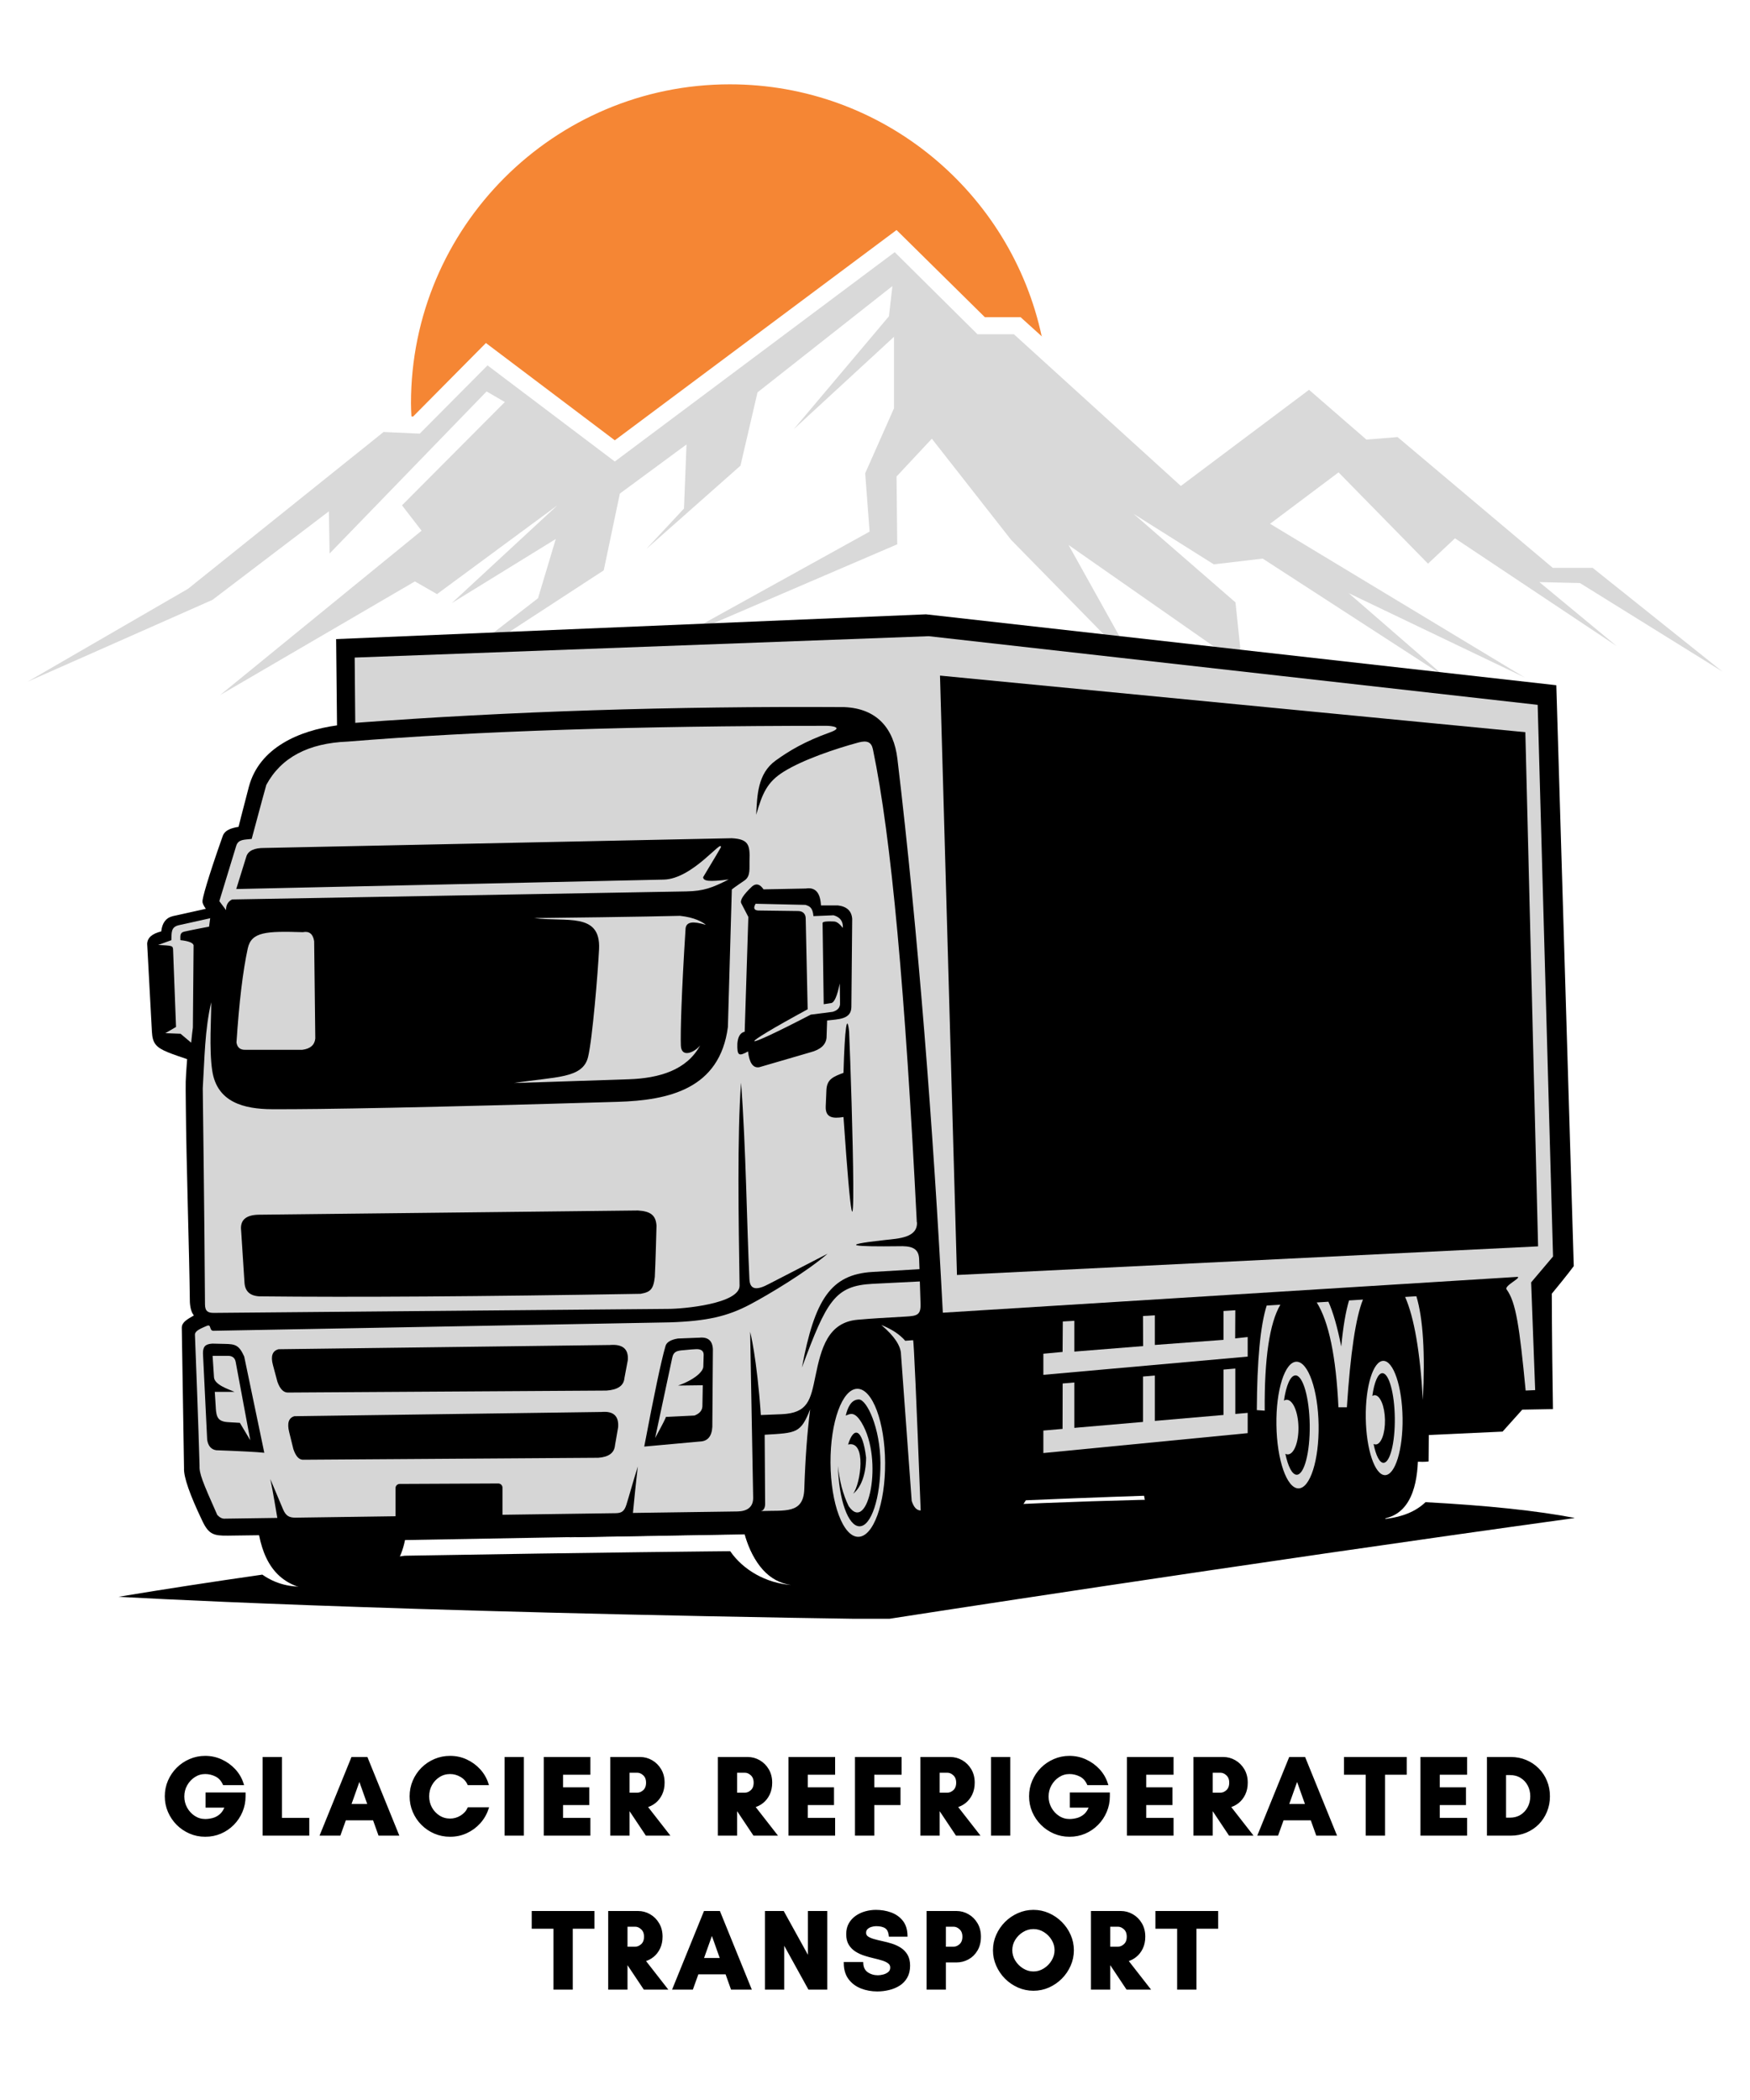
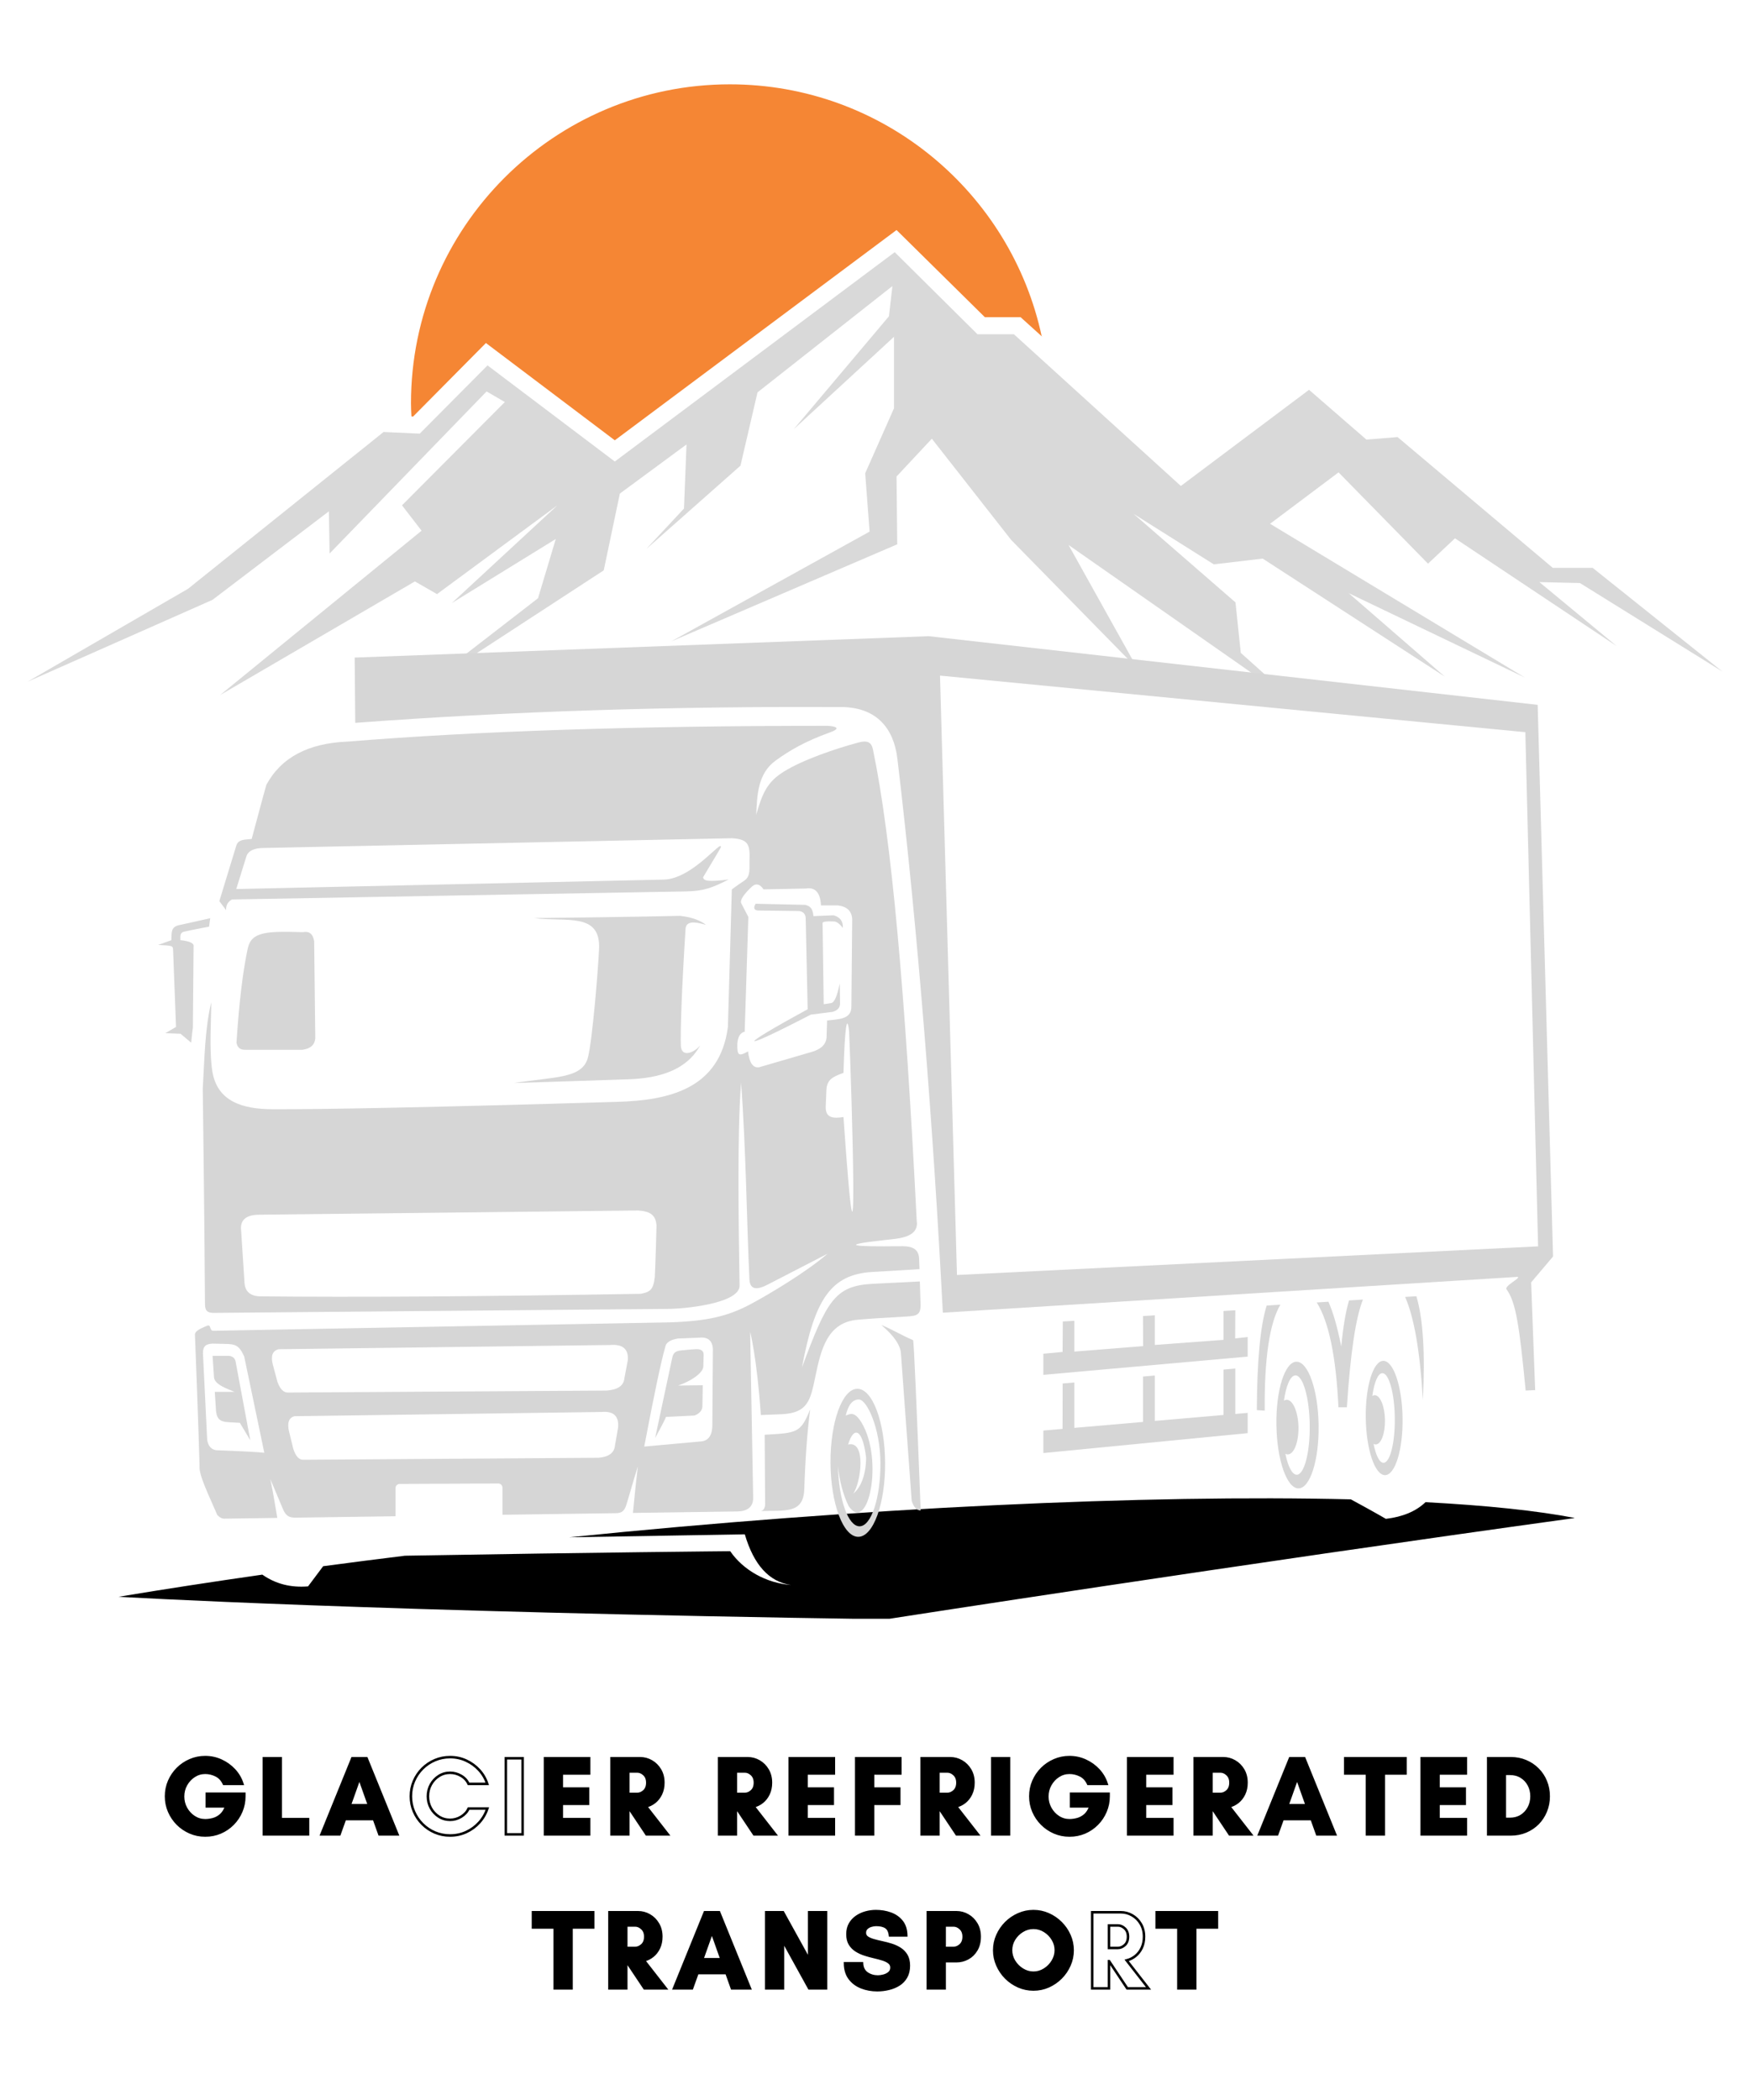
<svg xmlns="http://www.w3.org/2000/svg" width="500" viewBox="0 0 375 450" height="600" preserveAspectRatio="xMidYMid meet">
  <defs>
    <g />
    <clipPath id="087df9adce">
      <path d="M 5 54 L 370 54 L 370 152.32 L 5 152.32 Z M 5 54 " clip-rule="nonzero" />
    </clipPath>
    <clipPath id="b53d840eaa">
      <path d="M 88 18.07 L 224 18.07 L 224 95 L 88 95 Z M 88 18.07 " clip-rule="nonzero" />
    </clipPath>
    <clipPath id="00d6d55d61">
      <path d="M 25.367 321 L 337.367 321 L 337.367 346.883 L 25.367 346.883 Z M 25.367 321 " clip-rule="nonzero" />
    </clipPath>
    <clipPath id="ba179abb97">
-       <path d="M 31 131.633 L 337.367 131.633 L 337.367 341 L 31 341 Z M 31 131.633 " clip-rule="nonzero" />
-     </clipPath>
+       </clipPath>
  </defs>
  <g clip-path="url(#087df9adce)">
    <path fill="#d9d9d9" d="M 369.094 143.91 L 338.562 124.938 L 329.867 124.738 L 346.465 138.473 L 311.781 115.352 L 306.004 120.785 L 286.832 101.223 L 272.156 112.238 L 326.754 145.191 L 289.008 127.109 L 309.609 144.996 L 270.578 119.699 L 260.102 120.934 L 242.91 110.113 L 264.746 129.086 L 265.883 139.906 L 279.469 152.062 L 228.977 116.785 L 243.797 143.363 L 216.676 115.695 L 199.68 94.008 L 192.117 102.109 L 192.266 116.637 L 143.848 137.438 L 186.34 113.918 L 185.398 101.418 L 191.574 87.484 L 191.574 72.168 L 170.082 91.98 L 190.488 67.773 L 191.23 61.301 L 162.324 84.078 L 158.672 99.789 L 138.461 117.672 L 146.566 108.977 L 147.109 95.242 L 132.828 105.766 L 129.371 122.219 L 88.906 148.602 L 115.289 128.195 L 119.094 115.5 L 96.812 129.234 L 119.441 108.285 L 93.648 127.309 L 88.906 124.59 L 47.156 148.949 L 90.34 113.723 L 86.141 108.285 L 108.176 86.152 L 104.273 83.879 L 70.625 118.613 L 70.477 109.57 L 45.527 128.543 L 5.902 146.082 L 40.289 126.172 L 82.188 92.574 L 89.945 92.922 L 104.469 78.297 L 131.742 98.898 L 191.723 54.035 L 209.461 71.625 L 217.266 71.625 L 253.039 104.137 L 280.508 83.531 L 292.809 94.203 L 299.48 93.66 L 332.73 121.676 L 341.277 121.676 Z M 369.094 143.91 " fill-opacity="1" fill-rule="evenodd" />
  </g>
  <g clip-path="url(#b53d840eaa)">
    <path fill="#f58634" d="M 223.246 72.168 C 216.676 41.289 189.254 18.07 156.398 18.07 C 118.699 18.07 88.066 48.699 88.066 86.449 C 88.066 87.336 88.117 88.324 88.164 89.215 L 88.512 89.266 L 104.125 73.504 L 131.742 94.352 L 192.117 49.293 L 211.043 67.969 L 218.699 67.969 L 223.293 72.121 Z M 223.246 72.168 " fill-opacity="1" fill-rule="evenodd" />
  </g>
  <g clip-path="url(#00d6d55d61)">
    <path fill="#000000" d="M 25.371 342.172 C 35.516 340.488 45.828 338.91 56.219 337.422 C 59.047 339.406 62.312 340.246 66.012 339.938 L 69.25 335.617 C 75.199 334.82 81.164 334.059 87.137 333.324 C 87.055 333.43 86.965 333.453 86.875 333.367 C 128.523 332.645 156.469 332.398 156.469 332.398 C 159.301 336.496 164.207 339.234 169.492 339.637 C 164.824 338.969 161.527 335.352 159.602 328.785 L 121.977 329.422 C 184.957 323 245.895 320.23 289.473 321.293 C 294.621 324.082 296.973 325.469 296.973 325.469 C 300.609 325.035 303.438 323.844 305.465 321.895 C 318.52 322.586 329.395 323.715 337.496 325.285 C 265.293 335.254 189.875 346.992 189.875 346.992 C 79.559 345.383 25.367 342.164 25.367 342.164 Z M 25.371 342.172 " fill-opacity="1" fill-rule="evenodd" />
  </g>
  <g clip-path="url(#ba179abb97)">
    <path fill="#000000" d="M 333.496 146.844 L 337.234 271.309 C 337.234 271.309 335.988 273.039 332.527 277.223 C 332.527 277.223 332.527 285.703 332.773 301.949 C 332.773 301.949 330.34 301.988 326.199 302.07 C 326.199 302.07 324.797 303.641 321.98 306.773 C 321.98 306.773 316.719 307.016 306.184 307.5 C 306.184 307.5 306.164 309.324 306.125 313.168 C 306.125 313.168 305.363 313.309 303.836 313.223 C 303.578 319.219 301.77 325.586 294.668 325.586 C 292.836 325.586 288.91 325.586 282.246 325.586 C 280.855 327.316 277.699 328.117 274.828 327.996 C 274.828 327.996 267.27 328.117 252.152 328.359 C 248.648 327.883 245.789 324.668 245.156 320.52 C 245.156 320.52 235.105 320.84 219.828 321.488 C 217.047 326.008 213.43 328.34 208.973 328.48 C 208.973 328.48 203.426 328.645 192.328 328.965 C 189.828 337.293 185.969 339.18 182.926 339.336 C 178.039 339.66 174.266 339.805 171.461 339.707 C 163.57 339.438 160.719 332.863 159.559 328.727 L 86.789 330.012 C 85.055 338.543 79.23 340.52 70.52 340.844 C 60.797 341.203 56.938 336.129 55.516 328.977 L 48.844 329.066 C 45.777 329.105 44.734 328.785 43.383 325.965 C 40.66 320.281 39.344 316.5 39.434 314.613 C 39.434 314.613 39.273 304.363 38.953 284.465 C 39.004 283.281 40.168 282.699 41.551 281.871 C 41.121 281.402 40.754 280.434 40.684 278.98 C 40.566 268.215 39.91 248.797 39.82 237.043 C 39.77 231.086 39.715 232.27 40.098 226.961 C 38.965 226.562 37.223 226.008 35.949 225.477 C 33.465 224.449 32.684 223.598 32.551 221.09 C 32.414 218.547 32.074 212.266 31.535 202.242 C 31.59 200.949 32.594 200.066 34.551 199.59 C 34.754 197.766 35.562 196.684 36.961 196.332 L 44.109 194.742 C 43.777 194.293 43.32 193.52 43.402 193.164 C 43.27 192.766 44.535 188.168 47.723 179.16 C 48.207 177.785 49.75 177.414 51.121 177.18 C 51.121 177.18 51.789 174.426 53.32 168.633 C 55.574 160.117 64.234 156.539 72.219 155.438 L 72.027 136.949 L 198.422 131.641 L 333.5 146.836 Z M 333.496 146.844 " fill-opacity="1" fill-rule="evenodd" />
  </g>
  <path fill="#d6d6d6" d="M 196.457 261.914 C 193.988 212.695 191.012 179.465 187.051 160.559 C 186.734 159.047 185.863 158.59 183.945 159.109 C 178.992 160.449 172.105 162.777 167.969 165.344 C 164.355 167.586 163.359 170.031 162.043 174.594 C 162.25 170.535 162.301 165.797 166.215 162.973 C 169.094 160.895 172.445 158.879 177.844 156.945 C 180.965 155.828 178.055 155.531 177.129 155.531 C 136.336 155.535 102.137 156.66 74.555 158.91 C 66.062 159.23 60.23 162.328 57.066 168.195 C 57.066 168.195 55.699 173.098 53.93 179.773 C 52.363 179.965 51.062 179.797 50.613 181.27 C 48.203 189.16 47 193.102 47 193.102 C 47.965 194.387 48.445 195.031 48.445 195.031 C 48.414 193.969 48.836 193.207 49.715 192.742 C 107.727 191.711 140.176 191.137 147.047 191.016 C 150.848 190.945 152.652 190.223 156.152 188.457 C 151.875 189.004 150.746 188.809 150.664 187.977 C 153.156 183.875 154.465 181.586 154.465 181.586 C 154.824 179.602 148.441 188.352 142.219 188.488 C 81.156 189.836 50.625 190.508 50.625 190.508 C 52.074 185.848 52.797 183.516 52.797 183.516 C 53.188 182.301 54.473 181.695 56.656 181.707 C 123.43 180.316 156.816 179.621 156.816 179.621 C 160.43 179.816 160.734 181.055 160.609 184.473 C 160.551 186.02 160.898 187.758 159.523 188.684 C 157.484 190.055 156.82 190.594 156.82 190.594 C 156.258 210.25 155.977 220.078 155.977 220.078 C 154.234 233.383 143.285 235.781 132.34 236.109 C 92.586 237.301 68.371 237.742 58.285 237.688 C 52.242 237.66 46.523 236.191 45.488 229.488 C 44.758 224.77 45.312 217.797 45.258 214.773 C 43.871 220.684 43.832 226.918 43.449 233.227 C 43.789 259.508 43.902 275.234 43.926 279.531 C 43.938 281.004 44.598 281.348 45.859 281.332 C 110.684 280.766 143.094 280.477 143.094 280.477 C 146.344 280.496 158.539 279.383 158.48 275.477 C 158.27 261.836 157.953 243.273 158.797 231.996 C 159.859 246.039 160.023 262.391 160.59 274.125 C 160.711 276.613 162.43 276.383 164.746 275.145 L 177.34 268.652 C 172.773 272.602 164.613 277.469 160.766 279.504 C 155.895 282.086 151.488 283.094 143.57 283.363 C 82.004 284.496 49.398 285.102 45.742 285.168 C 44.781 285.184 45.336 283.695 44.363 284.098 C 42.434 284.895 41.66 285.348 41.781 286.203 C 42.512 304.836 42.758 313.969 42.758 313.969 C 42.668 315.746 43.352 317.414 46.562 324.641 C 47.109 325.211 47.648 325.473 48.188 325.426 L 59.426 325.266 C 59.082 323.406 58.621 320.242 57.926 316.941 C 59.156 319.883 59.938 321.711 60.637 323.387 C 61.273 324.914 62.047 325.23 63.414 325.211 L 84.75 324.91 L 84.75 318.887 C 84.75 318.391 85.16 317.984 85.656 317.984 L 106.77 317.887 C 107.266 317.887 107.676 318.289 107.676 318.785 L 107.676 324.594 L 131.926 324.254 C 133.195 324.234 133.773 323.863 134.223 322.449 C 134.773 320.719 135.711 317.277 136.68 314.242 C 136.289 317.496 135.805 322.301 135.629 324.199 L 158.07 323.883 C 160.062 323.832 161.43 322.996 161.391 320.906 L 160.746 285.371 C 160.746 285.371 162.191 290.918 163.039 303.223 C 163.039 303.223 164.508 303.164 167.449 303.047 C 173.168 302.816 173.684 299.984 174.738 294.875 C 175.949 289.012 177.363 283.359 183.785 282.801 C 186.828 282.539 189.301 282.387 194.164 282.117 C 196.539 281.984 197.348 281.762 197.258 279.34 L 197.109 274.598 L 186.988 275.105 C 178.898 275.52 177.16 278.742 171.844 293.031 C 174.562 278.523 177.98 273.094 186.93 272.562 L 197.035 271.965 L 196.957 269.777 C 196.863 267.223 194.91 266.984 192.574 267.051 C 183.48 267.172 178.969 266.887 189.652 265.715 C 192.555 265.398 196.656 265.238 196.492 261.91 Z M 180.746 239.359 C 184.152 288.625 182.527 234.316 181.953 221.031 C 181.512 217.082 181.027 219.996 180.746 229.895 C 178.52 230.738 177.188 231.254 177.086 233.629 C 177.023 235.145 176.977 236.293 176.941 237.07 C 176.84 239.492 178.402 239.746 180.746 239.363 Z M 177.238 218.672 C 177.238 218.672 177.199 220.141 177.117 222.352 C 176.977 223.879 175.828 224.926 173.68 225.488 C 173.68 225.488 170.02 226.551 162.703 228.688 C 161.383 228.918 160.578 227.793 160.293 225.309 C 158.27 226.43 157.941 226.199 158.004 223.621 C 158.129 222.121 158.648 221.273 159.574 221.09 C 159.574 221.09 159.836 212.887 160.359 196.488 C 160.359 196.488 159.859 195.52 158.855 193.59 C 158.496 192.941 159.277 191.715 161.207 189.91 C 162.051 189.234 162.859 189.453 163.617 190.578 C 169.648 190.457 172.664 190.398 172.664 190.398 C 174.699 190.062 175.785 191.27 175.922 194.016 C 178.332 194.016 179.535 194.016 179.535 194.016 C 181.477 194.246 182.5 195.215 182.613 196.91 C 182.52 207.215 182.457 213.512 182.438 215.781 C 182.414 218.473 179.629 218.387 177.242 218.68 Z M 163.031 323.801 C 168.137 323.586 172.168 324.512 172.348 319.09 C 172.562 312.516 172.984 306.816 173.609 302 C 171.555 307.152 170.715 307.043 163.859 307.449 L 163.957 322.234 C 163.973 323.105 163.602 323.715 163.035 323.801 Z M 137.301 277.246 C 103.211 277.828 75.973 278.008 55.594 277.789 C 53.586 277.688 52.52 276.719 52.395 274.891 C 52.395 274.891 52.152 271.156 51.668 263.672 C 51.418 261.496 52.641 260.367 55.348 260.297 C 109.582 259.691 136.699 259.391 136.699 259.391 C 139.328 259.559 140.535 260.34 140.68 262.648 C 140.5 270.027 140.316 273.625 140.316 273.625 C 140.02 276.277 139.375 276.879 137.301 277.238 Z M 133.801 295.332 L 134.527 291.473 C 134.719 289.07 133.438 287.984 130.668 288.215 C 130.668 288.215 107.008 288.516 59.691 289.121 C 58.371 289.465 57.969 290.594 58.484 292.5 C 59.125 294.91 59.453 296.113 59.453 296.113 C 60.02 297.703 60.809 298.469 61.805 298.402 C 107.234 298.121 129.945 297.98 129.945 297.98 C 132.367 297.82 133.656 296.938 133.805 295.328 Z M 138.051 309.98 C 140.176 298.777 141.68 291.645 142.57 288.574 C 142.754 287.668 143.66 287.082 145.281 286.824 C 148.34 286.703 149.867 286.645 149.867 286.645 C 151.707 286.461 152.676 287.281 152.762 289.121 C 152.688 300.219 152.641 305.762 152.641 305.762 C 152.523 307.797 151.641 308.84 149.988 308.898 C 142.027 309.621 138.051 309.98 138.051 309.98 Z M 46.387 310.766 C 51.695 310.961 55.109 311.141 56.637 311.309 C 56.637 311.309 55.203 304.438 52.332 290.691 C 51.211 288.195 50.41 288.016 48.105 287.977 C 48.105 287.977 47.242 287.957 45.516 287.918 C 43.977 288.012 43.5 288.555 43.492 289.984 C 44.09 302.355 44.395 308.539 44.395 308.539 C 44.613 309.879 45.277 310.625 46.379 310.77 Z M 131.785 309.719 L 132.457 305.84 C 132.637 303.426 131.445 302.332 128.879 302.566 C 128.879 302.566 106.945 302.871 63.082 303.473 C 61.859 303.824 61.488 304.953 61.965 306.867 C 62.562 309.293 62.859 310.504 62.859 310.504 C 63.387 312.098 64.113 312.863 65.043 312.805 C 107.156 312.52 128.207 312.379 128.207 312.379 C 130.453 312.215 131.645 311.328 131.785 309.711 Z M 131.785 309.719 " fill-opacity="1" fill-rule="evenodd" />
  <path fill="#d6d6d6" d="M 150.512 301.457 C 150.551 299.609 150.555 298.332 150.594 296.84 L 145.297 296.906 C 148.762 295.691 150.699 293.926 150.711 292.832 C 150.727 291.871 150.758 291.055 150.785 290.301 C 150.789 289.301 149.965 289.074 149.16 289.109 C 148.645 289.133 147.742 289.191 146.414 289.332 C 145.102 289.438 144.336 289.59 144.059 290.91 C 141.609 302.406 140.383 308.148 140.383 308.148 C 141.996 305.195 142.762 303.688 142.672 303.629 C 146.773 303.43 148.82 303.328 148.82 303.328 C 149.863 302.926 150.426 302.301 150.508 301.457 Z M 46.246 301.695 L 46.027 298.258 L 50.254 298.258 C 48.918 297.68 45.953 296.727 45.855 295.121 C 45.699 292.586 45.598 291.34 45.555 290.539 C 47.844 290.539 48.992 290.539 48.992 290.539 C 49.84 290.586 50.344 291.012 50.496 291.809 C 52.59 303.027 53.633 308.633 53.633 308.633 C 52.145 306.137 51.402 304.895 51.402 304.895 C 50.191 304.824 49.637 304.781 49.051 304.758 C 46.754 304.656 46.367 303.781 46.238 301.695 Z M 46.246 301.695 " fill-opacity="1" fill-rule="evenodd" />
  <path fill="#d6d6d6" d="M 201.43 144.77 L 205.066 273.211 L 329.59 267.078 L 326.859 156.898 L 201.43 144.773 Z M 332.793 269.25 L 328.102 274.797 L 328.965 297.883 L 326.926 297.973 C 325.602 284.266 324.855 279.039 322.84 276.301 C 322.277 275.535 325.973 273.855 325.215 273.613 L 202.035 281.293 C 200.004 242.066 196.758 200.008 192.301 162.598 C 191.512 156.008 187.852 151.816 180.93 151.523 C 144.082 151.305 109.23 152.426 76.125 154.898 L 76.004 140.91 L 199.02 136.328 L 329.5 151.039 L 332.793 269.254 Z M 332.793 269.25 " fill-opacity="1" fill-rule="evenodd" />
  <path fill="#d6d6d6" d="M 183.727 297.598 C 186.957 297.598 189.617 304.699 189.668 313.457 C 189.715 322.219 187.141 329.32 183.906 329.32 C 180.676 329.32 178.016 322.219 177.965 313.457 C 177.918 304.699 180.492 297.598 183.727 297.598 Z M 185.594 312.336 C 185.574 316 184.469 318.793 182.816 320.086 C 184.457 317.887 185.734 308.586 181.734 309.543 C 182.953 305.52 184.844 306.117 185.594 312.336 Z M 179.574 314.176 C 179.863 317.227 180.621 320.219 181.855 322.742 C 186.055 328.848 189.398 312.773 184.625 304.859 C 183.055 302.254 182.094 303.035 181.227 303.336 C 181.637 301.652 182.359 299.887 184.047 299.887 C 185.734 299.887 188.633 305.973 188.664 313.477 C 188.703 320.98 186.695 327.066 184.184 327.066 C 181.75 327.066 179.73 321.355 179.57 314.176 Z M 179.574 314.176 " fill-opacity="1" fill-rule="evenodd" />
-   <path fill="#d6d6d6" d="M 197.289 323.672 C 196.363 299.621 195.824 287.457 195.664 287.184 C 195.664 287.184 195.102 287.223 193.977 287.309 C 192.793 285.938 191.082 284.812 188.852 283.93 C 191.641 286.285 193.051 288.395 193.074 290.262 C 194.602 311.168 195.363 321.617 195.363 321.617 C 195.801 322.988 196.441 323.672 197.293 323.672 Z M 197.289 323.672 " fill-opacity="1" fill-rule="evenodd" />
+   <path fill="#d6d6d6" d="M 197.289 323.672 C 196.363 299.621 195.824 287.457 195.664 287.184 C 192.793 285.938 191.082 284.812 188.852 283.93 C 191.641 286.285 193.051 288.395 193.074 290.262 C 194.602 311.168 195.363 321.617 195.363 321.617 C 195.801 322.988 196.441 323.672 197.293 323.672 Z M 197.289 323.672 " fill-opacity="1" fill-rule="evenodd" />
  <path fill="#d6d6d6" d="M 223.578 306.547 L 227.688 306.191 L 227.711 296.461 L 230.215 296.246 L 230.215 305.973 L 244.93 304.699 L 244.93 294.973 L 247.461 294.754 L 247.461 304.48 L 262.176 303.207 L 262.176 293.48 L 264.707 293.262 L 264.707 302.988 L 267.359 302.758 L 267.359 307.102 L 223.578 311.367 Z M 264.707 280.773 L 264.676 286.801 L 267.359 286.508 L 267.359 290.699 L 223.578 294.609 L 223.578 290.086 L 227.695 289.699 L 227.742 283.176 L 230.215 283.031 L 230.215 289.629 L 244.957 288.449 L 244.93 282.008 L 247.461 281.848 L 247.461 288.203 L 262.176 287.109 L 262.176 280.93 L 264.707 280.77 Z M 264.707 280.773 " fill-opacity="1" fill-rule="evenodd" />
  <path fill="#d6d6d6" d="M 277.832 291.797 C 280.328 291.797 282.449 297.875 282.559 305.371 C 282.676 312.863 280.742 318.941 278.242 318.941 C 275.746 318.941 273.625 312.863 273.516 305.371 C 273.398 297.875 275.332 291.797 277.832 291.797 Z M 277.602 294.723 C 279.211 294.723 280.578 299.488 280.656 305.371 C 280.727 311.246 279.484 316.016 277.871 316.016 C 276.887 316.016 276 314.246 275.434 311.527 C 275.602 311.617 275.77 311.66 275.945 311.66 C 277.277 311.66 278.301 309.039 278.242 305.809 C 278.18 302.574 277.055 299.953 275.727 299.953 C 275.523 299.953 275.324 300.02 275.133 300.133 C 275.594 296.906 276.512 294.73 277.605 294.73 Z M 277.602 294.723 " fill-opacity="1" fill-rule="evenodd" />
  <path fill="#d6d6d6" d="M 296.43 291.613 C 298.605 291.613 300.453 297.098 300.551 303.859 C 300.652 310.617 298.965 316.102 296.789 316.102 C 294.609 316.102 292.762 310.617 292.664 303.859 C 292.562 297.098 294.25 291.613 296.43 291.613 Z M 296.23 294.254 C 297.633 294.254 298.824 298.555 298.887 303.859 C 298.949 309.16 297.867 313.461 296.461 313.461 C 295.605 313.461 294.828 311.863 294.336 309.414 C 294.484 309.492 294.629 309.531 294.781 309.531 C 295.941 309.531 296.836 307.168 296.781 304.25 C 296.73 301.336 295.746 298.973 294.586 298.973 C 294.406 298.973 294.234 299.031 294.07 299.133 C 294.469 296.223 295.277 294.254 296.223 294.254 Z M 296.23 294.254 " fill-opacity="1" fill-rule="evenodd" />
  <path fill="#d6d6d6" d="M 274.363 279.582 C 272.043 283.52 270.922 291.09 271.008 302.289 C 269.879 302.203 269.32 302.168 269.32 302.168 C 269.367 291.527 270.074 284.059 271.434 279.762 L 274.363 279.578 Z M 303.512 277.766 C 304.949 282.574 305.41 289.984 304.898 299.992 C 304.312 289.695 303.043 282.336 301.098 277.914 Z M 292.062 278.48 C 290.512 282.32 289.367 290.016 288.617 301.562 C 288.617 301.562 288.016 301.562 286.809 301.562 C 286.297 290.703 284.746 283.215 282.16 279.098 L 284.66 278.941 C 285.672 281.195 286.59 284.395 287.41 288.535 C 287.809 284.332 288.367 281.043 289.078 278.664 L 292.059 278.48 Z M 292.062 278.48 " fill-opacity="1" fill-rule="evenodd" />
  <path fill="#d6d6d6" d="M 178.707 197.461 C 177.156 197.383 176.344 197.484 176.266 197.762 C 176.266 197.762 176.348 203.57 176.508 215.191 C 176.508 215.191 177.031 215.109 178.078 214.949 C 178.77 214.883 179.391 213.477 179.949 210.73 C 179.949 210.73 179.969 212.117 180.008 214.891 C 180.07 215.848 179.547 216.496 178.438 216.82 C 178.438 216.82 176.867 217.02 173.734 217.422 C 157.895 225.648 157.551 224.699 173.07 216.277 C 173.07 216.277 172.93 210.207 172.648 196.734 C 172.602 195.727 171.953 195.234 171.02 195.219 C 169.945 195.207 167.094 195.168 162.461 195.109 C 161.57 195.051 161.391 194.562 161.918 193.66 C 169.031 193.82 172.59 193.902 172.59 193.902 C 173.477 194.184 174.141 194.457 174.312 196.312 C 177.184 196.191 178.621 196.133 178.621 196.133 C 180.031 196.531 180.699 197.441 180.609 198.848 C 179.914 197.941 179.277 197.477 178.711 197.461 Z M 178.707 197.461 " fill-opacity="1" fill-rule="evenodd" />
  <path fill="#d6d6d6" d="M 64.91 199.75 C 66.266 199.484 67.066 200.125 67.32 201.68 C 67.32 201.68 67.402 208.637 67.562 222.547 C 67.414 223.938 66.484 224.738 64.789 224.957 C 64.789 224.957 60.73 224.957 52.605 224.957 C 51.488 225 50.848 224.48 50.676 223.395 C 51.238 214.805 52.039 208.082 53.094 203.227 C 53.867 199.648 57.098 199.512 64.91 199.754 Z M 64.91 199.75 " fill-opacity="1" fill-rule="evenodd" />
  <path fill="#d6d6d6" d="M 114.477 196.73 C 136.867 196.488 145.711 196.25 145.711 196.25 C 148.84 196.59 150.527 197.559 151.258 198.18 C 148.445 197.34 147.121 197.539 146.914 198.902 C 146.039 212.559 145.789 221.25 145.898 224.055 C 146.012 226.828 148.918 225.457 150.051 223.992 C 147.16 229.328 141.273 231.047 134.73 231.273 C 119.055 231.809 110.129 232.074 110.129 232.074 C 119.051 230.688 124.828 231.156 126 226.559 C 126.922 222.93 128.145 208.191 128.371 203.367 C 128.746 195.375 121.246 197.641 114.469 196.734 Z M 114.477 196.73 " fill-opacity="1" fill-rule="evenodd" />
  <path fill="#d6d6d6" d="M 40.965 223.441 C 41.094 222.043 41.227 220.957 41.332 220.184 C 41.332 220.184 41.379 214.305 41.484 202.543 C 41.336 202.012 40.391 201.645 38.652 201.461 C 38.652 200.645 38.477 199.824 39.543 199.625 C 39.543 199.625 41.145 199.25 44.801 198.57 C 44.801 198.57 44.883 197.965 45.043 196.762 C 41.379 197.578 39.137 198.074 38.332 198.254 C 36.531 198.652 36.797 200.004 36.723 201.465 C 34.832 202.152 33.887 202.492 33.887 202.492 C 36.703 202.629 37.027 202.609 37.086 203.395 C 37.504 214.512 37.719 220.066 37.719 220.066 C 36.191 220.953 35.43 221.395 35.43 221.395 C 37.602 221.477 38.688 221.516 38.688 221.516 C 40.211 222.805 40.977 223.445 40.977 223.445 Z M 40.965 223.441 " fill-opacity="1" fill-rule="evenodd" />
  <path stroke-linecap="butt" transform="matrix(0.75, 0, 0, 0.75, 0.96, 368.331)" fill="none" stroke-linejoin="miter" d="M 57.355 15.402 C 56.204 15.402 55.152 15.714 54.194 16.334 C 53.236 16.954 52.465 17.777 51.887 18.803 C 51.309 19.824 51.022 20.954 51.022 22.188 C 51.022 23.402 51.309 24.527 51.887 25.563 C 52.465 26.595 53.236 27.423 54.194 28.043 C 55.152 28.662 56.204 28.97 57.355 28.97 C 58.064 28.97 58.803 28.871 59.579 28.668 C 60.361 28.464 61.09 28.074 61.762 27.501 C 62.434 26.923 62.96 26.089 63.34 25.001 L 57.809 25.001 L 57.809 21.386 L 68.522 21.386 L 68.522 22.121 C 68.522 23.657 68.236 25.1 67.657 26.454 C 67.085 27.808 66.282 29.006 65.262 30.037 C 64.236 31.074 63.048 31.881 61.704 32.459 C 60.361 33.032 58.913 33.319 57.355 33.319 C 55.819 33.319 54.376 33.027 53.022 32.444 C 51.668 31.855 50.475 31.048 49.449 30.022 C 48.434 29.001 47.626 27.808 47.038 26.454 C 46.454 25.1 46.163 23.657 46.163 22.121 C 46.163 20.584 46.454 19.142 47.038 17.787 C 47.626 16.433 48.434 15.246 49.449 14.225 C 50.475 13.199 51.668 12.397 53.022 11.813 C 54.376 11.225 55.819 10.928 57.355 10.928 C 58.96 10.928 60.475 11.256 61.902 11.907 C 63.329 12.558 64.574 13.449 65.642 14.589 C 66.71 15.73 67.486 17.058 67.975 18.574 L 62.699 18.574 C 62.168 17.423 61.407 16.61 60.423 16.131 C 59.444 15.647 58.423 15.402 57.355 15.402 Z M 74.121 33.001 L 74.121 11.251 L 78.913 11.251 L 78.913 28.652 L 86.725 28.652 L 86.725 33.001 Z M 104.152 24.683 L 101.402 16.944 L 98.652 24.683 Z M 112.283 33.001 L 107.126 33.001 L 105.564 28.621 L 97.277 28.621 L 95.71 33.001 L 90.553 33.001 L 99.387 11.251 L 103.449 11.251 Z M 132.621 25.61 L 137.965 25.61 C 137.475 27.105 136.71 28.433 135.663 29.595 C 134.616 30.756 133.376 31.668 131.944 32.329 C 130.517 32.991 128.975 33.319 127.314 33.319 C 125.777 33.319 124.329 33.032 122.975 32.459 C 121.626 31.881 120.428 31.074 119.392 30.037 C 118.361 29.006 117.559 27.808 116.98 26.454 C 116.402 25.1 116.111 23.657 116.111 22.121 C 116.111 20.584 116.402 19.142 116.98 17.787 C 117.559 16.433 118.361 15.241 119.392 14.209 C 120.428 13.173 121.626 12.371 122.975 11.798 C 124.329 11.22 125.777 10.928 127.314 10.928 C 128.975 10.928 130.512 11.261 131.928 11.923 C 133.35 12.584 134.585 13.48 135.631 14.621 C 136.678 15.761 137.444 17.079 137.934 18.574 L 132.59 18.574 C 132.142 17.589 131.428 16.819 130.444 16.256 C 129.465 15.688 128.423 15.402 127.314 15.402 C 126.142 15.402 125.074 15.709 124.111 16.319 C 123.152 16.928 122.387 17.741 121.824 18.756 C 121.262 19.767 120.98 20.886 120.98 22.121 C 120.98 23.36 121.262 24.485 121.824 25.501 C 122.387 26.511 123.152 27.324 124.111 27.933 C 125.074 28.543 126.142 28.845 127.314 28.845 C 128.444 28.845 129.496 28.548 130.475 27.949 C 131.46 27.35 132.173 26.569 132.621 25.61 Z M 148.038 33.001 L 143.241 33.001 L 143.241 11.251 L 148.038 11.251 Z M 167.043 28.652 L 167.043 33.001 L 154.439 33.001 L 154.439 11.251 L 167.043 11.251 L 167.043 15.6 L 159.23 15.6 L 159.23 19.918 L 166.72 19.918 L 166.72 24.267 L 159.23 24.267 L 159.23 28.652 Z M 178.23 25.23 L 178.23 33.001 L 173.439 33.001 L 173.439 11.251 L 181.59 11.251 C 182.767 11.251 183.861 11.543 184.871 12.131 C 185.887 12.714 186.699 13.527 187.314 14.574 C 187.934 15.616 188.246 16.834 188.246 18.225 C 188.246 19.438 188.022 20.517 187.574 21.459 C 187.126 22.392 186.527 23.162 185.777 23.761 C 185.033 24.355 184.204 24.767 183.288 25.001 L 189.527 33.001 L 183.449 33.001 L 178.262 25.23 Z M 180.793 15.022 L 178.23 15.022 L 178.23 21.449 L 180.793 21.449 C 181.496 21.449 182.152 21.173 182.756 20.621 C 183.366 20.063 183.668 19.267 183.668 18.225 C 183.668 17.22 183.366 16.433 182.756 15.871 C 182.152 15.303 181.496 15.022 180.793 15.022 Z M 208.97 25.23 L 208.97 33.001 L 204.178 33.001 L 204.178 11.251 L 212.329 11.251 C 213.506 11.251 214.6 11.543 215.611 12.131 C 216.626 12.714 217.439 13.527 218.053 14.574 C 218.673 15.616 218.986 16.834 218.986 18.225 C 218.986 19.438 218.762 20.517 218.314 21.459 C 217.866 22.392 217.267 23.162 216.517 23.761 C 215.772 24.355 214.939 24.767 214.027 25.001 L 220.267 33.001 L 214.189 33.001 L 209.001 25.23 Z M 211.533 15.022 L 208.97 15.022 L 208.97 21.449 L 211.533 21.449 C 212.236 21.449 212.892 21.173 213.496 20.621 C 214.105 20.063 214.408 19.267 214.408 18.225 C 214.408 17.22 214.105 16.433 213.496 15.871 C 212.892 15.303 212.236 15.022 211.533 15.022 Z M 236.965 28.652 L 236.965 33.001 L 224.361 33.001 L 224.361 11.251 L 236.965 11.251 L 236.965 15.6 L 229.158 15.6 L 229.158 19.918 L 236.647 19.918 L 236.647 24.267 L 229.158 24.267 L 229.158 28.652 Z M 255.647 24.267 L 248.158 24.267 L 248.158 33.001 L 243.361 33.001 L 243.361 11.251 L 255.965 11.251 L 255.965 15.6 L 248.158 15.6 L 248.158 19.918 L 255.647 19.918 Z M 266.835 25.23 L 266.835 33.001 L 262.038 33.001 L 262.038 11.251 L 270.194 11.251 C 271.371 11.251 272.465 11.543 273.475 12.131 C 274.491 12.714 275.303 13.527 275.918 14.574 C 276.538 15.616 276.85 16.834 276.85 18.225 C 276.85 19.438 276.626 20.517 276.178 21.459 C 275.73 22.392 275.131 23.162 274.381 23.761 C 273.637 24.355 272.803 24.767 271.887 25.001 L 278.126 33.001 L 272.053 33.001 L 266.866 25.23 Z M 269.397 15.022 L 266.835 15.022 L 266.835 21.449 L 269.397 21.449 C 270.1 21.449 270.751 21.173 271.355 20.621 C 271.965 20.063 272.272 19.267 272.272 18.225 C 272.272 17.22 271.965 16.433 271.355 15.871 C 270.751 15.303 270.1 15.022 269.397 15.022 Z M 287.017 33.001 L 282.225 33.001 L 282.225 11.251 L 287.017 11.251 Z M 304.293 15.402 C 303.142 15.402 302.085 15.714 301.126 16.334 C 300.168 16.954 299.402 17.777 298.824 18.803 C 298.246 19.824 297.954 20.954 297.954 22.188 C 297.954 23.402 298.246 24.527 298.824 25.563 C 299.402 26.595 300.168 27.423 301.126 28.043 C 302.085 28.662 303.142 28.97 304.293 28.97 C 305.001 28.97 305.741 28.871 306.517 28.668 C 307.298 28.464 308.022 28.074 308.694 27.501 C 309.366 26.923 309.892 26.089 310.272 25.001 L 304.746 25.001 L 304.746 21.386 L 315.46 21.386 L 315.46 22.121 C 315.46 23.657 315.168 25.1 314.59 26.454 C 314.017 27.808 313.22 29.006 312.194 30.037 C 311.168 31.074 309.986 31.881 308.642 32.459 C 307.298 33.032 305.845 33.319 304.293 33.319 C 302.756 33.319 301.309 33.027 299.954 32.444 C 298.6 31.855 297.413 31.048 296.387 30.022 C 295.366 29.001 294.564 27.808 293.975 26.454 C 293.392 25.1 293.1 23.657 293.1 22.121 C 293.1 20.584 293.392 19.142 293.975 17.787 C 294.564 16.433 295.366 15.246 296.387 14.225 C 297.413 13.199 298.6 12.397 299.954 11.813 C 301.309 11.225 302.756 10.928 304.293 10.928 C 305.892 10.928 307.408 11.256 308.835 11.907 C 310.262 12.558 311.512 13.449 312.579 14.589 C 313.642 15.73 314.423 17.058 314.913 18.574 L 309.631 18.574 C 309.1 17.423 308.345 16.61 307.361 16.131 C 306.381 15.647 305.355 15.402 304.293 15.402 Z M 333.663 28.652 L 333.663 33.001 L 321.053 33.001 L 321.053 11.251 L 333.663 11.251 L 333.663 15.6 L 325.85 15.6 L 325.85 19.918 L 333.34 19.918 L 333.34 24.267 L 325.85 24.267 L 325.85 28.652 Z M 344.85 25.23 L 344.85 33.001 L 340.053 33.001 L 340.053 11.251 L 348.21 11.251 C 349.387 11.251 350.48 11.543 351.491 12.131 C 352.506 12.714 353.319 13.527 353.934 14.574 C 354.553 15.616 354.861 16.834 354.861 18.225 C 354.861 19.438 354.637 20.517 354.189 21.459 C 353.741 22.392 353.142 23.162 352.397 23.761 C 351.652 24.355 350.819 24.767 349.902 25.001 L 356.142 33.001 L 350.069 33.001 L 344.881 25.23 Z M 347.413 15.022 L 344.85 15.022 L 344.85 21.449 L 347.413 21.449 C 348.116 21.449 348.767 21.173 349.371 20.621 C 349.98 20.063 350.288 19.267 350.288 18.225 C 350.288 17.22 349.98 16.433 349.371 15.871 C 348.767 15.303 348.116 15.022 347.413 15.022 Z M 372.069 24.683 L 369.319 16.944 L 366.574 24.683 Z M 380.199 33.001 L 375.048 33.001 L 373.486 28.621 L 365.199 28.621 L 363.626 33.001 L 358.475 33.001 L 367.309 11.251 L 371.366 11.251 Z M 394.085 15.6 L 394.085 33.001 L 389.277 33.001 L 389.277 15.6 L 383.069 15.6 L 383.069 11.251 L 400.283 11.251 L 400.283 15.6 Z M 417.527 28.652 L 417.527 33.001 L 404.923 33.001 L 404.923 11.251 L 417.527 11.251 L 417.527 15.6 L 409.72 15.6 L 409.72 19.918 L 417.21 19.918 L 417.21 24.267 L 409.72 24.267 L 409.72 28.652 Z M 428.658 28.589 L 430.095 28.589 C 431.329 28.589 432.413 28.303 433.34 27.73 C 434.267 27.152 434.991 26.371 435.512 25.392 C 436.038 24.407 436.303 23.319 436.303 22.121 C 436.303 20.907 436.038 19.819 435.512 18.85 C 434.991 17.876 434.267 17.105 433.34 16.543 C 432.413 15.975 431.329 15.694 430.095 15.694 L 428.658 15.694 Z M 423.923 11.251 L 430.381 11.251 C 431.918 11.251 433.34 11.527 434.652 12.084 C 435.965 12.636 437.111 13.402 438.09 14.386 C 439.074 15.366 439.835 16.517 440.376 17.839 C 440.923 19.157 441.199 20.584 441.199 22.121 C 441.199 23.657 440.923 25.084 440.376 26.407 C 439.835 27.73 439.079 28.886 438.105 29.871 C 437.137 30.845 435.991 31.616 434.668 32.173 C 433.345 32.725 431.918 33.001 430.381 33.001 L 423.923 33.001 Z M 423.923 11.251 " stroke="#000000" stroke-width="0.72" stroke-opacity="1" stroke-miterlimit="4" />
  <path stroke-linecap="butt" transform="matrix(0.75, 0, 0, 0.75, 0.96, 368.331)" fill="none" stroke-linejoin="miter" d="M 162.012 59.6 L 162.012 77.001 L 157.21 77.001 L 157.21 59.6 L 151.001 59.6 L 151.001 55.251 L 168.215 55.251 L 168.215 59.6 Z M 177.647 69.23 L 177.647 77.001 L 172.85 77.001 L 172.85 55.251 L 181.006 55.251 C 182.184 55.251 183.277 55.543 184.288 56.131 C 185.303 56.714 186.116 57.527 186.73 58.574 C 187.35 59.616 187.663 60.834 187.663 62.225 C 187.663 63.438 187.439 64.517 186.991 65.459 C 186.543 66.392 185.944 67.162 185.194 67.761 C 184.449 68.355 183.616 68.767 182.699 69.001 L 188.939 77.001 L 182.866 77.001 L 177.678 69.23 Z M 180.21 59.022 L 177.647 59.022 L 177.647 65.449 L 180.21 65.449 C 180.913 65.449 181.564 65.173 182.168 64.621 C 182.777 64.063 183.085 63.267 183.085 62.225 C 183.085 61.22 182.777 60.433 182.168 59.871 C 181.564 59.303 180.913 59.022 180.21 59.022 Z M 204.866 68.683 L 202.121 60.944 L 199.371 68.683 Z M 212.996 77.001 L 207.845 77.001 L 206.283 72.621 L 197.996 72.621 L 196.423 77.001 L 191.272 77.001 L 200.105 55.251 L 204.163 55.251 Z M 234.715 77.001 L 229.918 77.001 L 222.428 63.433 L 222.428 77.001 L 217.631 77.001 L 217.631 55.251 L 222.428 55.251 L 229.918 68.808 L 229.918 55.251 L 234.715 55.251 Z M 249.553 73.61 C 250.064 73.61 250.616 73.532 251.215 73.371 C 251.814 73.209 252.335 72.944 252.772 72.574 C 253.21 72.199 253.428 71.688 253.428 71.048 C 253.428 70.449 253.199 69.97 252.741 69.61 C 252.283 69.246 251.678 68.949 250.928 68.714 C 250.184 68.48 249.371 68.261 248.486 68.058 C 247.6 67.855 246.71 67.61 245.814 67.324 C 244.918 67.037 244.095 66.657 243.345 66.188 C 242.6 65.714 241.996 65.11 241.538 64.366 C 241.085 63.621 240.855 62.673 240.855 61.522 C 240.855 60.386 241.09 59.407 241.553 58.589 C 242.022 57.767 242.647 57.089 243.423 56.548 C 244.204 56.001 245.079 55.595 246.048 55.329 C 247.022 55.063 247.996 54.928 248.975 54.928 C 250.47 54.928 251.866 55.162 253.168 55.631 C 254.47 56.1 255.533 56.845 256.35 57.855 C 257.173 58.866 257.605 60.204 257.647 61.871 L 253.006 61.871 C 252.881 60.741 252.486 59.959 251.824 59.522 C 251.163 59.084 250.236 58.866 249.048 58.866 C 248.6 58.866 248.121 58.938 247.616 59.089 C 247.116 59.235 246.689 59.475 246.335 59.808 C 245.986 60.136 245.814 60.579 245.814 61.131 C 245.814 61.688 246.043 62.126 246.501 62.449 C 246.96 62.767 247.559 63.032 248.303 63.246 C 249.053 63.459 249.876 63.662 250.772 63.855 C 251.668 64.043 252.559 64.277 253.444 64.558 C 254.329 64.834 255.142 65.214 255.887 65.688 C 256.631 66.168 257.236 66.793 257.694 67.563 C 258.152 68.329 258.387 69.313 258.387 70.511 C 258.387 71.787 258.126 72.871 257.616 73.767 C 257.105 74.662 256.418 75.381 255.553 75.928 C 254.689 76.47 253.715 76.871 252.637 77.126 C 251.564 77.386 250.475 77.517 249.366 77.517 C 247.762 77.517 246.262 77.246 244.866 76.704 C 243.47 76.157 242.34 75.319 241.475 74.188 C 240.616 73.053 240.173 71.6 240.152 69.829 L 245.006 69.829 C 245.074 71.131 245.559 72.089 246.454 72.699 C 247.35 73.308 248.381 73.61 249.553 73.61 Z M 268.616 69.23 L 268.616 77.001 L 263.819 77.001 L 263.819 55.251 L 271.975 55.251 C 273.152 55.251 274.246 55.543 275.256 56.131 C 276.272 56.714 277.085 57.527 277.699 58.574 C 278.319 59.616 278.626 60.834 278.626 62.225 C 278.626 63.694 278.319 64.949 277.699 65.996 C 277.085 67.043 276.272 67.845 275.256 68.402 C 274.246 68.954 273.152 69.23 271.975 69.23 Z M 271.178 59.022 L 268.616 59.022 L 268.616 65.449 L 271.178 65.449 C 271.881 65.449 272.533 65.173 273.137 64.621 C 273.746 64.063 274.053 63.267 274.053 62.225 C 274.053 61.22 273.746 60.433 273.137 59.871 C 272.533 59.303 271.881 59.022 271.178 59.022 Z M 300.381 66.089 C 300.381 64.959 300.079 63.912 299.48 62.944 C 298.887 61.97 298.105 61.183 297.131 60.589 C 296.163 59.991 295.116 59.694 293.986 59.694 C 292.876 59.694 291.829 59.991 290.845 60.589 C 289.866 61.183 289.074 61.97 288.475 62.944 C 287.881 63.912 287.585 64.959 287.585 66.089 C 287.585 67.199 287.881 68.246 288.475 69.23 C 289.074 70.209 289.866 71.001 290.845 71.61 C 291.829 72.22 292.876 72.527 293.986 72.527 C 295.116 72.527 296.163 72.22 297.131 71.61 C 298.105 71.001 298.887 70.209 299.48 69.23 C 300.079 68.246 300.381 67.199 300.381 66.089 Z M 305.184 66.121 C 305.184 67.616 304.881 69.037 304.283 70.392 C 303.689 71.746 302.871 72.944 301.835 73.98 C 300.803 75.011 299.616 75.829 298.272 76.428 C 296.928 77.022 295.501 77.319 293.986 77.319 C 292.491 77.319 291.064 77.022 289.71 76.428 C 288.355 75.829 287.163 75.011 286.126 73.98 C 285.095 72.944 284.283 71.746 283.684 70.392 C 283.085 69.037 282.783 67.616 282.783 66.121 C 282.783 64.61 283.085 63.183 283.684 61.839 C 284.283 60.491 285.095 59.303 286.126 58.272 C 287.163 57.235 288.355 56.423 289.71 55.829 C 291.064 55.23 292.491 54.928 293.986 54.928 C 295.501 54.928 296.928 55.23 298.272 55.829 C 299.616 56.423 300.803 57.235 301.835 58.272 C 302.871 59.303 303.689 60.491 304.283 61.839 C 304.881 63.183 305.184 64.61 305.184 66.121 Z M 315.574 69.23 L 315.574 77.001 L 310.777 77.001 L 310.777 55.251 L 318.928 55.251 C 320.105 55.251 321.199 55.543 322.21 56.131 C 323.225 56.714 324.043 57.527 324.652 58.574 C 325.272 59.616 325.585 60.834 325.585 62.225 C 325.585 63.438 325.361 64.517 324.913 65.459 C 324.465 66.392 323.866 67.162 323.116 67.761 C 322.371 68.355 321.543 68.767 320.626 69.001 L 326.866 77.001 L 320.788 77.001 L 315.605 69.23 Z M 318.131 59.022 L 315.574 59.022 L 315.574 65.449 L 318.131 65.449 C 318.835 65.449 319.491 65.173 320.095 64.621 C 320.704 64.063 321.006 63.267 321.006 62.225 C 321.006 61.22 320.704 60.433 320.095 59.871 C 319.491 59.303 318.835 59.022 318.131 59.022 Z M 340.204 59.6 L 340.204 77.001 L 335.402 77.001 L 335.402 59.6 L 329.194 59.6 L 329.194 55.251 L 346.408 55.251 L 346.408 59.6 Z M 340.204 59.6 " stroke="#000000" stroke-width="0.72" stroke-opacity="1" stroke-miterlimit="4" />
  <g fill="#000000" fill-opacity="1">
    <g transform="translate(34.382, 393.081)">
      <g>
        <path d="M 9.594 -13.203 C 8.727 -13.203 7.938 -12.969 7.219 -12.5 C 6.5 -12.039 5.922 -11.426 5.484 -10.656 C 5.055 -9.883 4.844 -9.035 4.844 -8.109 C 4.844 -7.203 5.055 -6.359 5.484 -5.578 C 5.922 -4.805 6.5 -4.188 7.219 -3.719 C 7.938 -3.258 8.727 -3.031 9.594 -3.031 C 10.125 -3.031 10.68 -3.102 11.266 -3.25 C 11.848 -3.406 12.391 -3.695 12.891 -4.125 C 13.398 -4.562 13.801 -5.188 14.094 -6 L 9.938 -6 L 9.938 -8.719 L 17.969 -8.719 L 17.969 -8.156 C 17.969 -7.008 17.754 -5.926 17.328 -4.906 C 16.898 -3.895 16.301 -3 15.531 -2.219 C 14.758 -1.445 13.867 -0.844 12.859 -0.406 C 11.859 0.02 10.77 0.234 9.594 0.234 C 8.445 0.234 7.363 0.016 6.344 -0.422 C 5.332 -0.859 4.441 -1.461 3.672 -2.234 C 2.898 -3.004 2.297 -3.895 1.859 -4.906 C 1.422 -5.926 1.203 -7.008 1.203 -8.156 C 1.203 -9.312 1.422 -10.395 1.859 -11.406 C 2.297 -12.426 2.898 -13.316 3.672 -14.078 C 4.441 -14.848 5.332 -15.453 6.344 -15.891 C 7.363 -16.336 8.445 -16.562 9.594 -16.562 C 10.801 -16.562 11.938 -16.316 13 -15.828 C 14.07 -15.336 15.008 -14.664 15.812 -13.812 C 16.613 -12.957 17.195 -11.961 17.562 -10.828 L 13.609 -10.828 C 13.211 -11.691 12.645 -12.301 11.906 -12.656 C 11.164 -13.02 10.395 -13.203 9.594 -13.203 Z M 9.594 -13.203 " />
      </g>
    </g>
  </g>
  <g fill="#000000" fill-opacity="1">
    <g transform="translate(55.109, 393.081)">
      <g>
        <path d="M 1.438 0 L 1.438 -16.312 L 5.047 -16.312 L 5.047 -3.266 L 10.891 -3.266 L 10.891 0 Z M 1.438 0 " />
      </g>
    </g>
  </g>
  <g fill="#000000" fill-opacity="1">
    <g transform="translate(68.759, 393.081)">
      <g>
        <path d="M 10.312 -6.234 L 8.25 -12.047 L 6.188 -6.234 Z M 16.422 0 L 12.547 0 L 11.375 -3.281 L 5.156 -3.281 L 3.984 0 L 0.125 0 L 6.75 -16.312 L 9.797 -16.312 Z M 16.422 0 " />
      </g>
    </g>
  </g>
  <g fill="#000000" fill-opacity="1">
    <g transform="translate(87.207, 393.081)">
      <g>
-         <path d="M 13.219 -5.547 L 17.234 -5.547 C 16.867 -4.422 16.289 -3.422 15.5 -2.547 C 14.719 -1.68 13.789 -1 12.719 -0.5 C 11.645 -0.008 10.484 0.234 9.234 0.234 C 8.086 0.234 7.004 0.02 5.984 -0.406 C 4.973 -0.844 4.078 -1.445 3.297 -2.219 C 2.523 -3 1.922 -3.895 1.484 -4.906 C 1.055 -5.926 0.844 -7.008 0.844 -8.156 C 0.844 -9.312 1.055 -10.395 1.484 -11.406 C 1.922 -12.426 2.523 -13.32 3.297 -14.094 C 4.078 -14.875 4.973 -15.477 5.984 -15.906 C 7.004 -16.344 8.086 -16.562 9.234 -16.562 C 10.484 -16.562 11.641 -16.312 12.703 -15.812 C 13.766 -15.32 14.688 -14.645 15.469 -13.781 C 16.258 -12.926 16.836 -11.941 17.203 -10.828 L 13.203 -10.828 C 12.867 -11.555 12.332 -12.133 11.594 -12.562 C 10.852 -12.988 10.066 -13.203 9.234 -13.203 C 8.359 -13.203 7.562 -12.973 6.844 -12.516 C 6.125 -12.055 5.551 -11.445 5.125 -10.688 C 4.695 -9.926 4.484 -9.082 4.484 -8.156 C 4.484 -7.227 4.695 -6.383 5.125 -5.625 C 5.551 -4.863 6.125 -4.254 6.844 -3.797 C 7.562 -3.348 8.359 -3.125 9.234 -3.125 C 10.086 -3.125 10.879 -3.348 11.609 -3.797 C 12.348 -4.242 12.883 -4.828 13.219 -5.547 Z M 13.219 -5.547 " />
-       </g>
+         </g>
    </g>
  </g>
  <g fill="#000000" fill-opacity="1">
    <g transform="translate(106.95, 393.081)">
      <g>
-         <path d="M 5.047 0 L 1.438 0 L 1.438 -16.312 L 5.047 -16.312 Z M 5.047 0 " />
-       </g>
+         </g>
    </g>
  </g>
  <g fill="#000000" fill-opacity="1">
    <g transform="translate(115.347, 393.081)">
      <g>
        <path d="M 10.891 -3.266 L 10.891 0 L 1.438 0 L 1.438 -16.312 L 10.891 -16.312 L 10.891 -13.062 L 5.047 -13.062 L 5.047 -9.812 L 10.656 -9.812 L 10.656 -6.547 L 5.047 -6.547 L 5.047 -3.266 Z M 10.891 -3.266 " />
      </g>
    </g>
  </g>
  <g fill="#000000" fill-opacity="1">
    <g transform="translate(129.597, 393.081)">
      <g>
        <path d="M 5.047 -5.828 L 5.047 0 L 1.438 0 L 1.438 -16.312 L 7.562 -16.312 C 8.438 -16.312 9.254 -16.094 10.016 -15.656 C 10.773 -15.219 11.383 -14.602 11.844 -13.812 C 12.312 -13.031 12.547 -12.125 12.547 -11.094 C 12.547 -10.176 12.379 -9.363 12.047 -8.656 C 11.711 -7.957 11.266 -7.383 10.703 -6.938 C 10.141 -6.488 9.516 -6.176 8.828 -6 L 13.516 0 L 8.953 0 L 5.062 -5.828 Z M 6.953 -13.484 L 5.047 -13.484 L 5.047 -8.656 L 6.953 -8.656 C 7.484 -8.656 7.977 -8.863 8.438 -9.281 C 8.895 -9.695 9.125 -10.301 9.125 -11.094 C 9.125 -11.844 8.895 -12.426 8.438 -12.844 C 7.977 -13.27 7.484 -13.484 6.953 -13.484 Z M 6.953 -13.484 " />
      </g>
    </g>
  </g>
  <g fill="#000000" fill-opacity="1">
    <g transform="translate(144.734, 393.081)">
      <g />
    </g>
  </g>
  <g fill="#000000" fill-opacity="1">
    <g transform="translate(152.651, 393.081)">
      <g>
        <path d="M 5.047 -5.828 L 5.047 0 L 1.438 0 L 1.438 -16.312 L 7.562 -16.312 C 8.438 -16.312 9.254 -16.094 10.016 -15.656 C 10.773 -15.219 11.383 -14.602 11.844 -13.812 C 12.312 -13.031 12.547 -12.125 12.547 -11.094 C 12.547 -10.176 12.379 -9.363 12.047 -8.656 C 11.711 -7.957 11.266 -7.383 10.703 -6.938 C 10.141 -6.488 9.516 -6.176 8.828 -6 L 13.516 0 L 8.953 0 L 5.062 -5.828 Z M 6.953 -13.484 L 5.047 -13.484 L 5.047 -8.656 L 6.953 -8.656 C 7.484 -8.656 7.977 -8.863 8.438 -9.281 C 8.895 -9.695 9.125 -10.301 9.125 -11.094 C 9.125 -11.844 8.895 -12.426 8.438 -12.844 C 7.977 -13.27 7.484 -13.484 6.953 -13.484 Z M 6.953 -13.484 " />
      </g>
    </g>
  </g>
  <g fill="#000000" fill-opacity="1">
    <g transform="translate(167.789, 393.081)">
      <g>
        <path d="M 10.891 -3.266 L 10.891 0 L 1.438 0 L 1.438 -16.312 L 10.891 -16.312 L 10.891 -13.062 L 5.047 -13.062 L 5.047 -9.812 L 10.656 -9.812 L 10.656 -6.547 L 5.047 -6.547 L 5.047 -3.266 Z M 10.891 -3.266 " />
      </g>
    </g>
  </g>
  <g fill="#000000" fill-opacity="1">
    <g transform="translate(182.039, 393.081)">
      <g>
        <path d="M 10.656 -6.547 L 5.047 -6.547 L 5.047 0 L 1.438 0 L 1.438 -16.312 L 10.891 -16.312 L 10.891 -13.062 L 5.047 -13.062 L 5.047 -9.812 L 10.656 -9.812 Z M 10.656 -6.547 " />
      </g>
    </g>
  </g>
  <g fill="#000000" fill-opacity="1">
    <g transform="translate(196.049, 393.081)">
      <g>
        <path d="M 5.047 -5.828 L 5.047 0 L 1.438 0 L 1.438 -16.312 L 7.562 -16.312 C 8.438 -16.312 9.254 -16.094 10.016 -15.656 C 10.773 -15.219 11.383 -14.602 11.844 -13.812 C 12.312 -13.031 12.547 -12.125 12.547 -11.094 C 12.547 -10.176 12.379 -9.363 12.047 -8.656 C 11.711 -7.957 11.266 -7.383 10.703 -6.938 C 10.141 -6.488 9.516 -6.176 8.828 -6 L 13.516 0 L 8.953 0 L 5.062 -5.828 Z M 6.953 -13.484 L 5.047 -13.484 L 5.047 -8.656 L 6.953 -8.656 C 7.484 -8.656 7.977 -8.863 8.438 -9.281 C 8.895 -9.695 9.125 -10.301 9.125 -11.094 C 9.125 -11.844 8.895 -12.426 8.438 -12.844 C 7.977 -13.27 7.484 -13.484 6.953 -13.484 Z M 6.953 -13.484 " />
      </g>
    </g>
  </g>
  <g fill="#000000" fill-opacity="1">
    <g transform="translate(211.186, 393.081)">
      <g>
        <path d="M 5.047 0 L 1.438 0 L 1.438 -16.312 L 5.047 -16.312 Z M 5.047 0 " />
      </g>
    </g>
  </g>
  <g fill="#000000" fill-opacity="1">
    <g transform="translate(219.583, 393.081)">
      <g>
        <path d="M 9.594 -13.203 C 8.727 -13.203 7.938 -12.969 7.219 -12.5 C 6.5 -12.039 5.922 -11.426 5.484 -10.656 C 5.055 -9.883 4.844 -9.035 4.844 -8.109 C 4.844 -7.203 5.055 -6.359 5.484 -5.578 C 5.922 -4.805 6.5 -4.188 7.219 -3.719 C 7.938 -3.258 8.727 -3.031 9.594 -3.031 C 10.125 -3.031 10.68 -3.102 11.266 -3.25 C 11.848 -3.406 12.391 -3.695 12.891 -4.125 C 13.398 -4.562 13.801 -5.188 14.094 -6 L 9.938 -6 L 9.938 -8.719 L 17.969 -8.719 L 17.969 -8.156 C 17.969 -7.008 17.754 -5.926 17.328 -4.906 C 16.898 -3.895 16.301 -3 15.531 -2.219 C 14.758 -1.445 13.867 -0.844 12.859 -0.406 C 11.859 0.02 10.77 0.234 9.594 0.234 C 8.445 0.234 7.363 0.016 6.344 -0.422 C 5.332 -0.859 4.441 -1.461 3.672 -2.234 C 2.898 -3.004 2.297 -3.895 1.859 -4.906 C 1.422 -5.926 1.203 -7.008 1.203 -8.156 C 1.203 -9.312 1.422 -10.395 1.859 -11.406 C 2.297 -12.426 2.898 -13.316 3.672 -14.078 C 4.441 -14.848 5.332 -15.453 6.344 -15.891 C 7.363 -16.336 8.445 -16.562 9.594 -16.562 C 10.801 -16.562 11.938 -16.316 13 -15.828 C 14.07 -15.336 15.008 -14.664 15.812 -13.812 C 16.613 -12.957 17.195 -11.961 17.562 -10.828 L 13.609 -10.828 C 13.211 -11.691 12.645 -12.301 11.906 -12.656 C 11.164 -13.02 10.395 -13.203 9.594 -13.203 Z M 9.594 -13.203 " />
      </g>
    </g>
  </g>
  <g fill="#000000" fill-opacity="1">
    <g transform="translate(240.31, 393.081)">
      <g>
        <path d="M 10.891 -3.266 L 10.891 0 L 1.438 0 L 1.438 -16.312 L 10.891 -16.312 L 10.891 -13.062 L 5.047 -13.062 L 5.047 -9.812 L 10.656 -9.812 L 10.656 -6.547 L 5.047 -6.547 L 5.047 -3.266 Z M 10.891 -3.266 " />
      </g>
    </g>
  </g>
  <g fill="#000000" fill-opacity="1">
    <g transform="translate(254.56, 393.081)">
      <g>
        <path d="M 5.047 -5.828 L 5.047 0 L 1.438 0 L 1.438 -16.312 L 7.562 -16.312 C 8.438 -16.312 9.254 -16.094 10.016 -15.656 C 10.773 -15.219 11.383 -14.602 11.844 -13.812 C 12.312 -13.031 12.547 -12.125 12.547 -11.094 C 12.547 -10.176 12.379 -9.363 12.047 -8.656 C 11.711 -7.957 11.266 -7.383 10.703 -6.938 C 10.141 -6.488 9.516 -6.176 8.828 -6 L 13.516 0 L 8.953 0 L 5.062 -5.828 Z M 6.953 -13.484 L 5.047 -13.484 L 5.047 -8.656 L 6.953 -8.656 C 7.484 -8.656 7.977 -8.863 8.438 -9.281 C 8.895 -9.695 9.125 -10.301 9.125 -11.094 C 9.125 -11.844 8.895 -12.426 8.438 -12.844 C 7.977 -13.27 7.484 -13.484 6.953 -13.484 Z M 6.953 -13.484 " />
      </g>
    </g>
  </g>
  <g fill="#000000" fill-opacity="1">
    <g transform="translate(269.698, 393.081)">
      <g>
        <path d="M 10.312 -6.234 L 8.25 -12.047 L 6.188 -6.234 Z M 16.422 0 L 12.547 0 L 11.375 -3.281 L 5.156 -3.281 L 3.984 0 L 0.125 0 L 6.75 -16.312 L 9.797 -16.312 Z M 16.422 0 " />
      </g>
    </g>
  </g>
  <g fill="#000000" fill-opacity="1">
    <g transform="translate(288.145, 393.081)">
      <g>
        <path d="M 8.375 -13.062 L 8.375 0 L 4.781 0 L 4.781 -13.062 L 0.125 -13.062 L 0.125 -16.312 L 13.031 -16.312 L 13.031 -13.062 Z M 8.375 -13.062 " />
      </g>
    </g>
  </g>
  <g fill="#000000" fill-opacity="1">
    <g transform="translate(303.211, 393.081)">
      <g>
        <path d="M 10.891 -3.266 L 10.891 0 L 1.438 0 L 1.438 -16.312 L 10.891 -16.312 L 10.891 -13.062 L 5.047 -13.062 L 5.047 -9.812 L 10.656 -9.812 L 10.656 -6.547 L 5.047 -6.547 L 5.047 -3.266 Z M 10.891 -3.266 " />
      </g>
    </g>
  </g>
  <g fill="#000000" fill-opacity="1">
    <g transform="translate(317.461, 393.081)">
      <g>
        <path d="M 4.984 -3.312 L 6.078 -3.312 C 7.004 -3.312 7.812 -3.523 8.5 -3.953 C 9.195 -4.391 9.742 -4.973 10.141 -5.703 C 10.535 -6.441 10.734 -7.258 10.734 -8.156 C 10.734 -9.07 10.535 -9.895 10.141 -10.625 C 9.742 -11.352 9.195 -11.926 8.5 -12.344 C 7.812 -12.77 7.004 -12.984 6.078 -12.984 L 4.984 -12.984 Z M 1.438 -16.312 L 6.281 -16.312 C 7.438 -16.312 8.504 -16.102 9.484 -15.688 C 10.473 -15.281 11.332 -14.707 12.062 -13.969 C 12.801 -13.227 13.375 -12.363 13.781 -11.375 C 14.195 -10.383 14.406 -9.312 14.406 -8.156 C 14.406 -7.008 14.195 -5.938 13.781 -4.938 C 13.375 -3.945 12.805 -3.082 12.078 -2.344 C 11.348 -1.613 10.488 -1.039 9.5 -0.625 C 8.508 -0.207 7.438 0 6.281 0 L 1.438 0 Z M 1.438 -16.312 " />
      </g>
    </g>
  </g>
  <g fill="#000000" fill-opacity="1">
    <g transform="translate(334.616, 393.081)">
      <g />
    </g>
  </g>
  <g fill="#000000" fill-opacity="1">
    <g transform="translate(114.093, 426.081)">
      <g>
        <path d="M 8.375 -13.062 L 8.375 0 L 4.781 0 L 4.781 -13.062 L 0.125 -13.062 L 0.125 -16.312 L 13.031 -16.312 L 13.031 -13.062 Z M 8.375 -13.062 " />
      </g>
    </g>
  </g>
  <g fill="#000000" fill-opacity="1">
    <g transform="translate(129.158, 426.081)">
      <g>
        <path d="M 5.047 -5.828 L 5.047 0 L 1.438 0 L 1.438 -16.312 L 7.562 -16.312 C 8.438 -16.312 9.254 -16.094 10.016 -15.656 C 10.773 -15.219 11.383 -14.602 11.844 -13.812 C 12.312 -13.031 12.547 -12.125 12.547 -11.094 C 12.547 -10.176 12.379 -9.363 12.047 -8.656 C 11.711 -7.957 11.266 -7.383 10.703 -6.938 C 10.141 -6.488 9.516 -6.176 8.828 -6 L 13.516 0 L 8.953 0 L 5.062 -5.828 Z M 6.953 -13.484 L 5.047 -13.484 L 5.047 -8.656 L 6.953 -8.656 C 7.484 -8.656 7.977 -8.863 8.438 -9.281 C 8.895 -9.695 9.125 -10.301 9.125 -11.094 C 9.125 -11.844 8.895 -12.426 8.438 -12.844 C 7.977 -13.27 7.484 -13.484 6.953 -13.484 Z M 6.953 -13.484 " />
      </g>
    </g>
  </g>
  <g fill="#000000" fill-opacity="1">
    <g transform="translate(144.296, 426.081)">
      <g>
        <path d="M 10.312 -6.234 L 8.25 -12.047 L 6.188 -6.234 Z M 16.422 0 L 12.547 0 L 11.375 -3.281 L 5.156 -3.281 L 3.984 0 L 0.125 0 L 6.75 -16.312 L 9.797 -16.312 Z M 16.422 0 " />
      </g>
    </g>
  </g>
  <g fill="#000000" fill-opacity="1">
    <g transform="translate(162.744, 426.081)">
      <g>
        <path d="M 14.25 0 L 10.656 0 L 5.047 -10.172 L 5.047 0 L 1.438 0 L 1.438 -16.312 L 5.047 -16.312 L 10.656 -6.141 L 10.656 -16.312 L 14.25 -16.312 Z M 14.25 0 " />
      </g>
    </g>
  </g>
  <g fill="#000000" fill-opacity="1">
    <g transform="translate(180.352, 426.081)">
      <g>
        <path d="M 7.781 -2.547 C 8.164 -2.547 8.582 -2.602 9.031 -2.719 C 9.477 -2.844 9.863 -3.047 10.188 -3.328 C 10.52 -3.609 10.688 -3.988 10.688 -4.469 C 10.688 -4.914 10.508 -5.273 10.156 -5.547 C 9.812 -5.816 9.359 -6.039 8.797 -6.219 C 8.242 -6.395 7.633 -6.555 6.969 -6.703 C 6.301 -6.859 5.629 -7.039 4.953 -7.25 C 4.285 -7.469 3.672 -7.754 3.109 -8.109 C 2.555 -8.461 2.109 -8.914 1.766 -9.469 C 1.422 -10.031 1.25 -10.742 1.25 -11.609 C 1.25 -12.461 1.422 -13.195 1.766 -13.812 C 2.117 -14.426 2.586 -14.938 3.172 -15.344 C 3.766 -15.75 4.422 -16.051 5.141 -16.25 C 5.867 -16.457 6.602 -16.562 7.344 -16.562 C 8.469 -16.562 9.516 -16.383 10.484 -16.031 C 11.461 -15.676 12.258 -15.117 12.875 -14.359 C 13.488 -13.598 13.812 -12.598 13.844 -11.359 L 10.375 -11.359 C 10.27 -12.203 9.969 -12.785 9.469 -13.109 C 8.977 -13.441 8.285 -13.609 7.391 -13.609 C 7.055 -13.609 6.703 -13.551 6.328 -13.438 C 5.953 -13.32 5.629 -13.141 5.359 -12.891 C 5.098 -12.648 4.969 -12.32 4.969 -11.906 C 4.969 -11.488 5.141 -11.16 5.484 -10.922 C 5.828 -10.68 6.281 -10.477 6.844 -10.312 C 7.406 -10.156 8.02 -10.004 8.688 -9.859 C 9.363 -9.711 10.031 -9.535 10.688 -9.328 C 11.352 -9.129 11.969 -8.848 12.531 -8.484 C 13.094 -8.117 13.547 -7.648 13.891 -7.078 C 14.234 -6.504 14.406 -5.77 14.406 -4.875 C 14.406 -3.914 14.211 -3.098 13.828 -2.422 C 13.441 -1.754 12.922 -1.211 12.266 -0.797 C 11.617 -0.391 10.891 -0.094 10.078 0.094 C 9.273 0.289 8.457 0.391 7.625 0.391 C 6.426 0.391 5.301 0.188 4.25 -0.219 C 3.207 -0.633 2.363 -1.266 1.719 -2.109 C 1.07 -2.961 0.738 -4.051 0.719 -5.375 L 4.375 -5.375 C 4.414 -4.395 4.77 -3.676 5.438 -3.219 C 6.113 -2.77 6.895 -2.547 7.781 -2.547 Z M 7.781 -2.547 " />
      </g>
    </g>
  </g>
  <g fill="#000000" fill-opacity="1">
    <g transform="translate(197.385, 426.081)">
      <g>
        <path d="M 5.047 -5.828 L 5.047 0 L 1.438 0 L 1.438 -16.312 L 7.562 -16.312 C 8.438 -16.312 9.254 -16.094 10.016 -15.656 C 10.773 -15.219 11.383 -14.602 11.844 -13.812 C 12.312 -13.031 12.547 -12.125 12.547 -11.094 C 12.547 -9.988 12.312 -9.039 11.844 -8.25 C 11.383 -7.469 10.773 -6.867 10.016 -6.453 C 9.254 -6.035 8.438 -5.828 7.562 -5.828 Z M 6.953 -13.484 L 5.047 -13.484 L 5.047 -8.656 L 6.953 -8.656 C 7.484 -8.656 7.977 -8.863 8.438 -9.281 C 8.895 -9.695 9.125 -10.301 9.125 -11.094 C 9.125 -11.844 8.895 -12.426 8.438 -12.844 C 7.977 -13.27 7.484 -13.484 6.953 -13.484 Z M 6.953 -13.484 " />
      </g>
    </g>
  </g>
  <g fill="#000000" fill-opacity="1">
    <g transform="translate(212.21, 426.081)">
      <g>
        <path d="M 14.047 -8.188 C 14.047 -9.031 13.82 -9.816 13.375 -10.547 C 12.926 -11.273 12.336 -11.863 11.609 -12.312 C 10.879 -12.758 10.086 -12.984 9.234 -12.984 C 8.398 -12.984 7.613 -12.758 6.875 -12.312 C 6.145 -11.863 5.555 -11.273 5.109 -10.547 C 4.66 -9.816 4.438 -9.031 4.438 -8.188 C 4.438 -7.352 4.66 -6.566 5.109 -5.828 C 5.555 -5.098 6.145 -4.504 6.875 -4.047 C 7.613 -3.586 8.398 -3.359 9.234 -3.359 C 10.086 -3.359 10.879 -3.586 11.609 -4.047 C 12.336 -4.504 12.926 -5.098 13.375 -5.828 C 13.82 -6.566 14.047 -7.352 14.047 -8.188 Z M 17.641 -8.156 C 17.641 -7.039 17.414 -5.973 16.969 -4.953 C 16.52 -3.941 15.906 -3.047 15.125 -2.266 C 14.352 -1.492 13.461 -0.883 12.453 -0.438 C 11.441 0.008 10.367 0.234 9.234 0.234 C 8.117 0.234 7.051 0.008 6.031 -0.438 C 5.02 -0.883 4.125 -1.492 3.344 -2.266 C 2.57 -3.047 1.961 -3.941 1.516 -4.953 C 1.066 -5.973 0.844 -7.039 0.844 -8.156 C 0.844 -9.289 1.066 -10.363 1.516 -11.375 C 1.961 -12.383 2.57 -13.273 3.344 -14.047 C 4.125 -14.828 5.02 -15.441 6.031 -15.891 C 7.051 -16.336 8.117 -16.562 9.234 -16.562 C 10.367 -16.562 11.441 -16.336 12.453 -15.891 C 13.461 -15.441 14.352 -14.828 15.125 -14.047 C 15.906 -13.273 16.52 -12.383 16.969 -11.375 C 17.414 -10.363 17.641 -9.289 17.641 -8.156 Z M 17.641 -8.156 " />
      </g>
    </g>
  </g>
  <g fill="#000000" fill-opacity="1">
    <g transform="translate(232.601, 426.081)">
      <g>
-         <path d="M 5.047 -5.828 L 5.047 0 L 1.438 0 L 1.438 -16.312 L 7.562 -16.312 C 8.438 -16.312 9.254 -16.094 10.016 -15.656 C 10.773 -15.219 11.383 -14.602 11.844 -13.812 C 12.312 -13.031 12.547 -12.125 12.547 -11.094 C 12.547 -10.176 12.379 -9.363 12.047 -8.656 C 11.711 -7.957 11.266 -7.383 10.703 -6.938 C 10.141 -6.488 9.516 -6.176 8.828 -6 L 13.516 0 L 8.953 0 L 5.062 -5.828 Z M 6.953 -13.484 L 5.047 -13.484 L 5.047 -8.656 L 6.953 -8.656 C 7.484 -8.656 7.977 -8.863 8.438 -9.281 C 8.895 -9.695 9.125 -10.301 9.125 -11.094 C 9.125 -11.844 8.895 -12.426 8.438 -12.844 C 7.977 -13.27 7.484 -13.484 6.953 -13.484 Z M 6.953 -13.484 " />
-       </g>
+         </g>
    </g>
  </g>
  <g fill="#000000" fill-opacity="1">
    <g transform="translate(247.739, 426.081)">
      <g>
        <path d="M 8.375 -13.062 L 8.375 0 L 4.781 0 L 4.781 -13.062 L 0.125 -13.062 L 0.125 -16.312 L 13.031 -16.312 L 13.031 -13.062 Z M 8.375 -13.062 " />
      </g>
    </g>
  </g>
</svg>